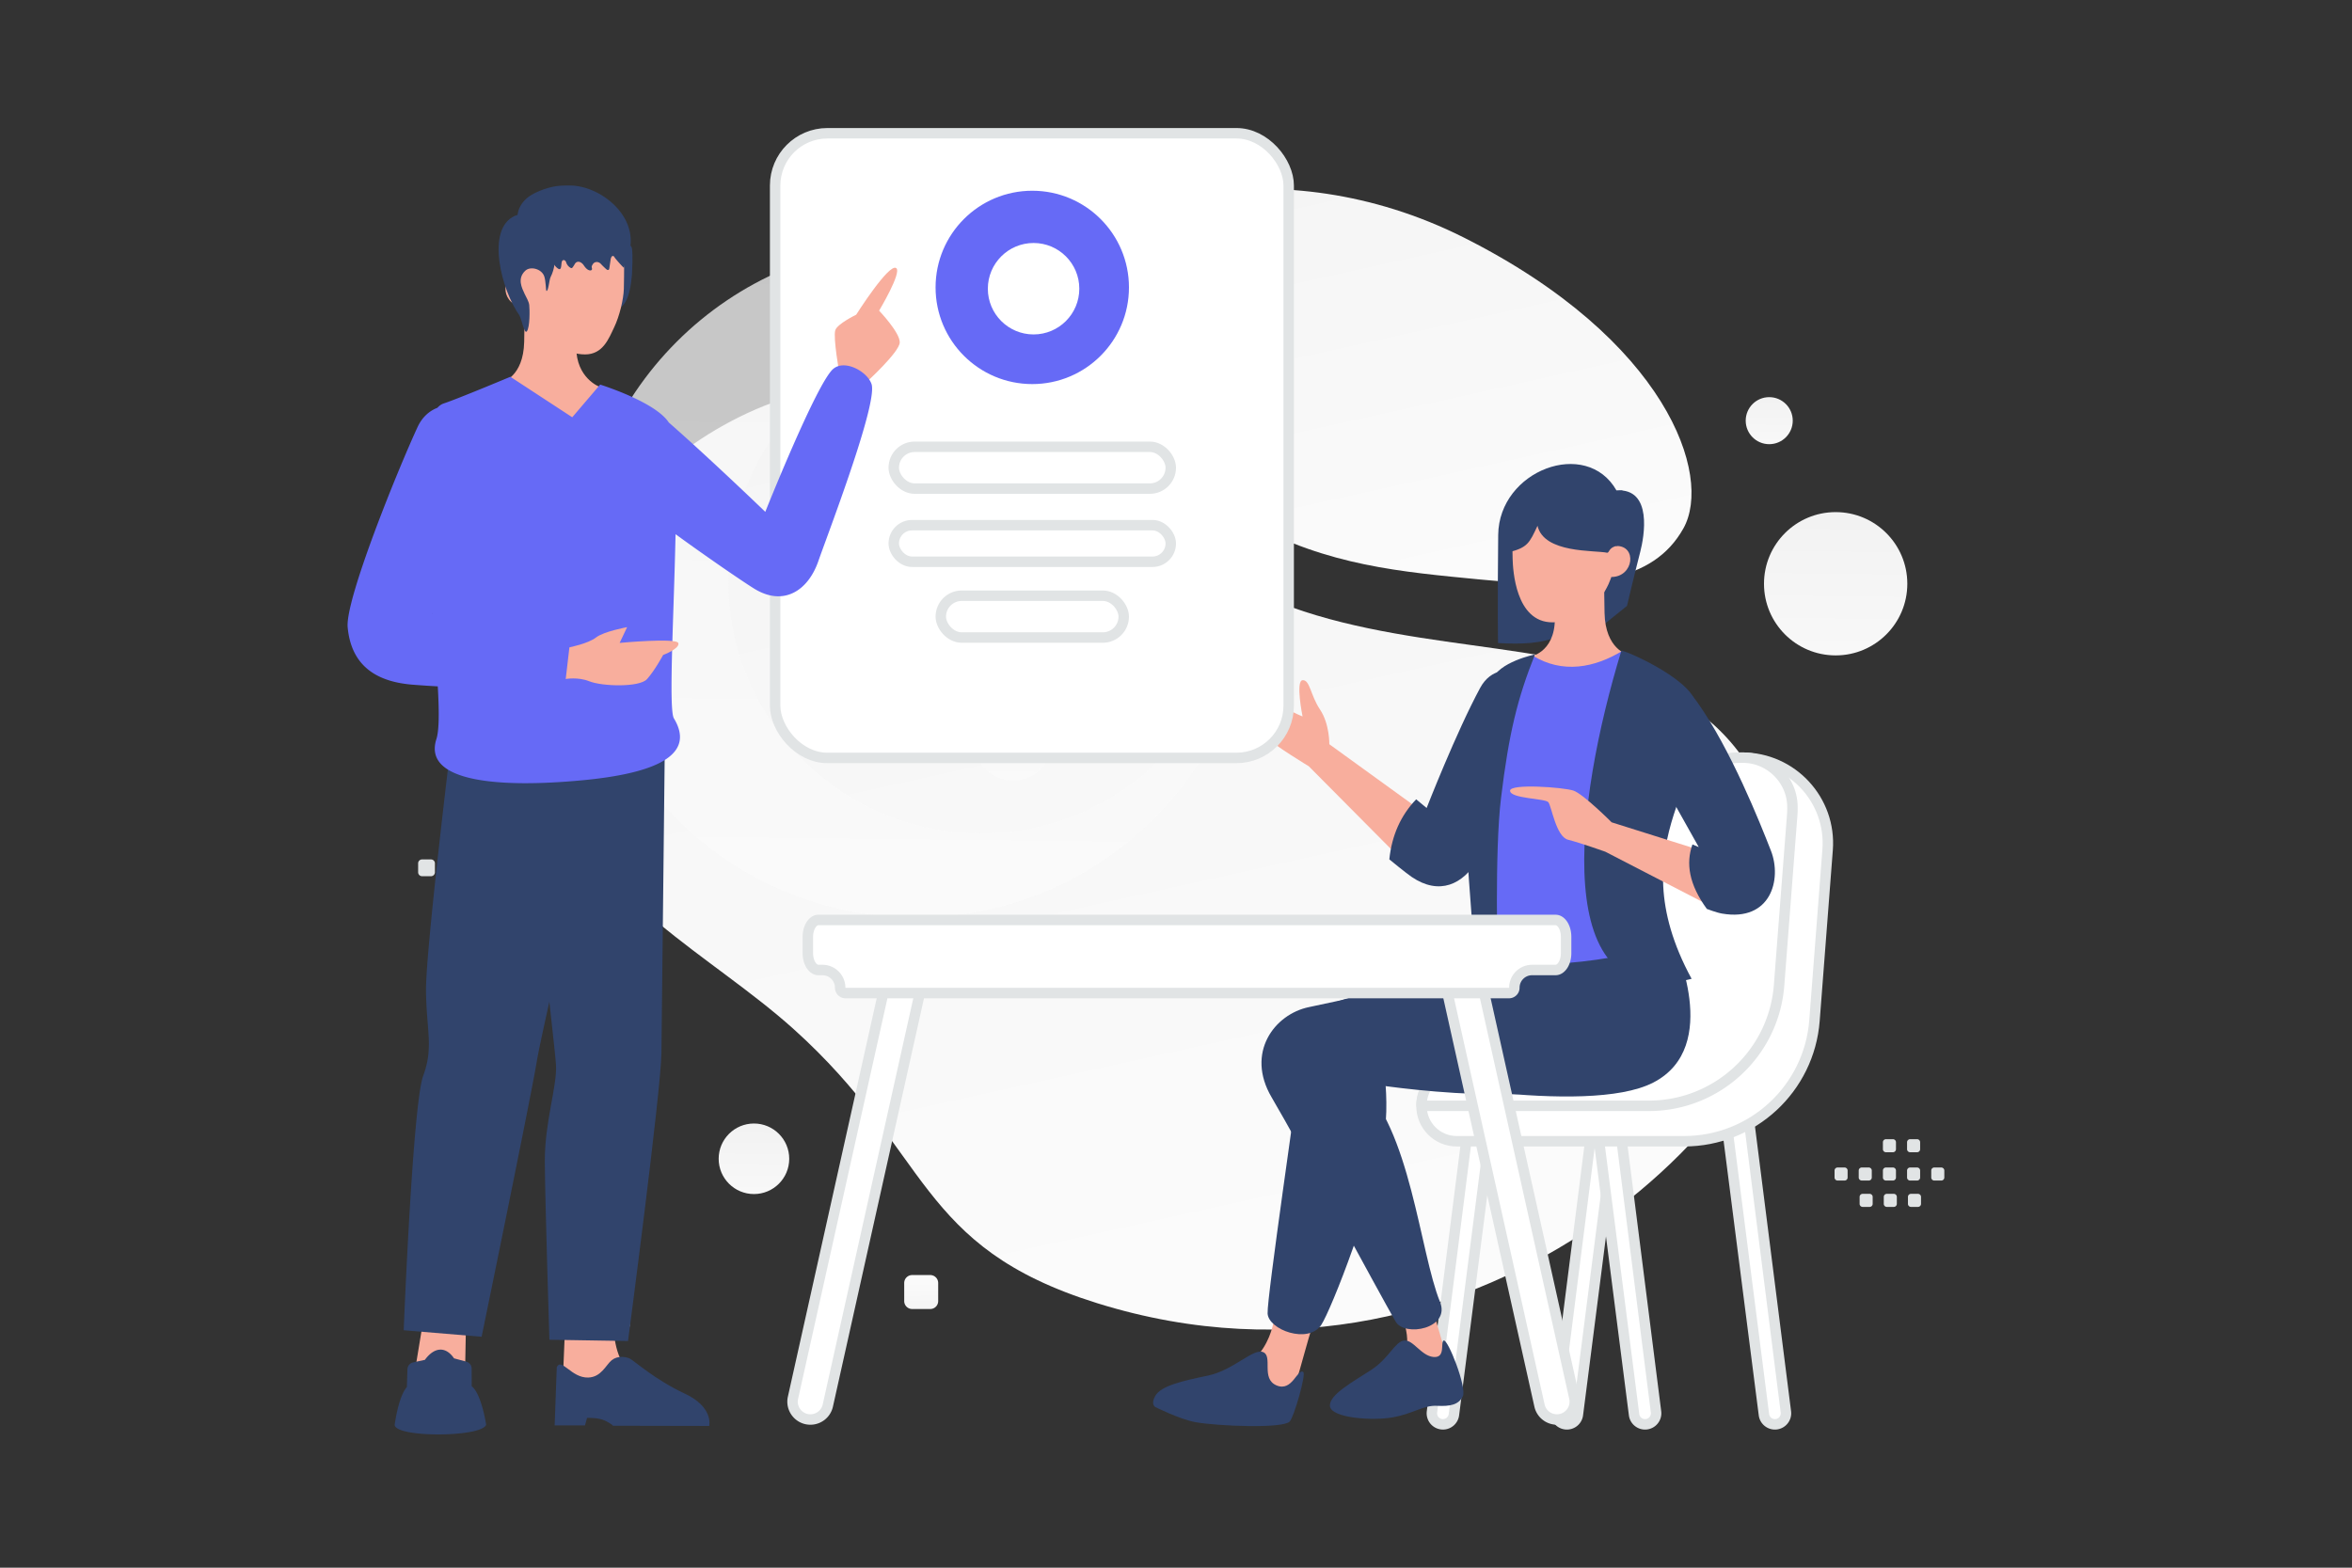
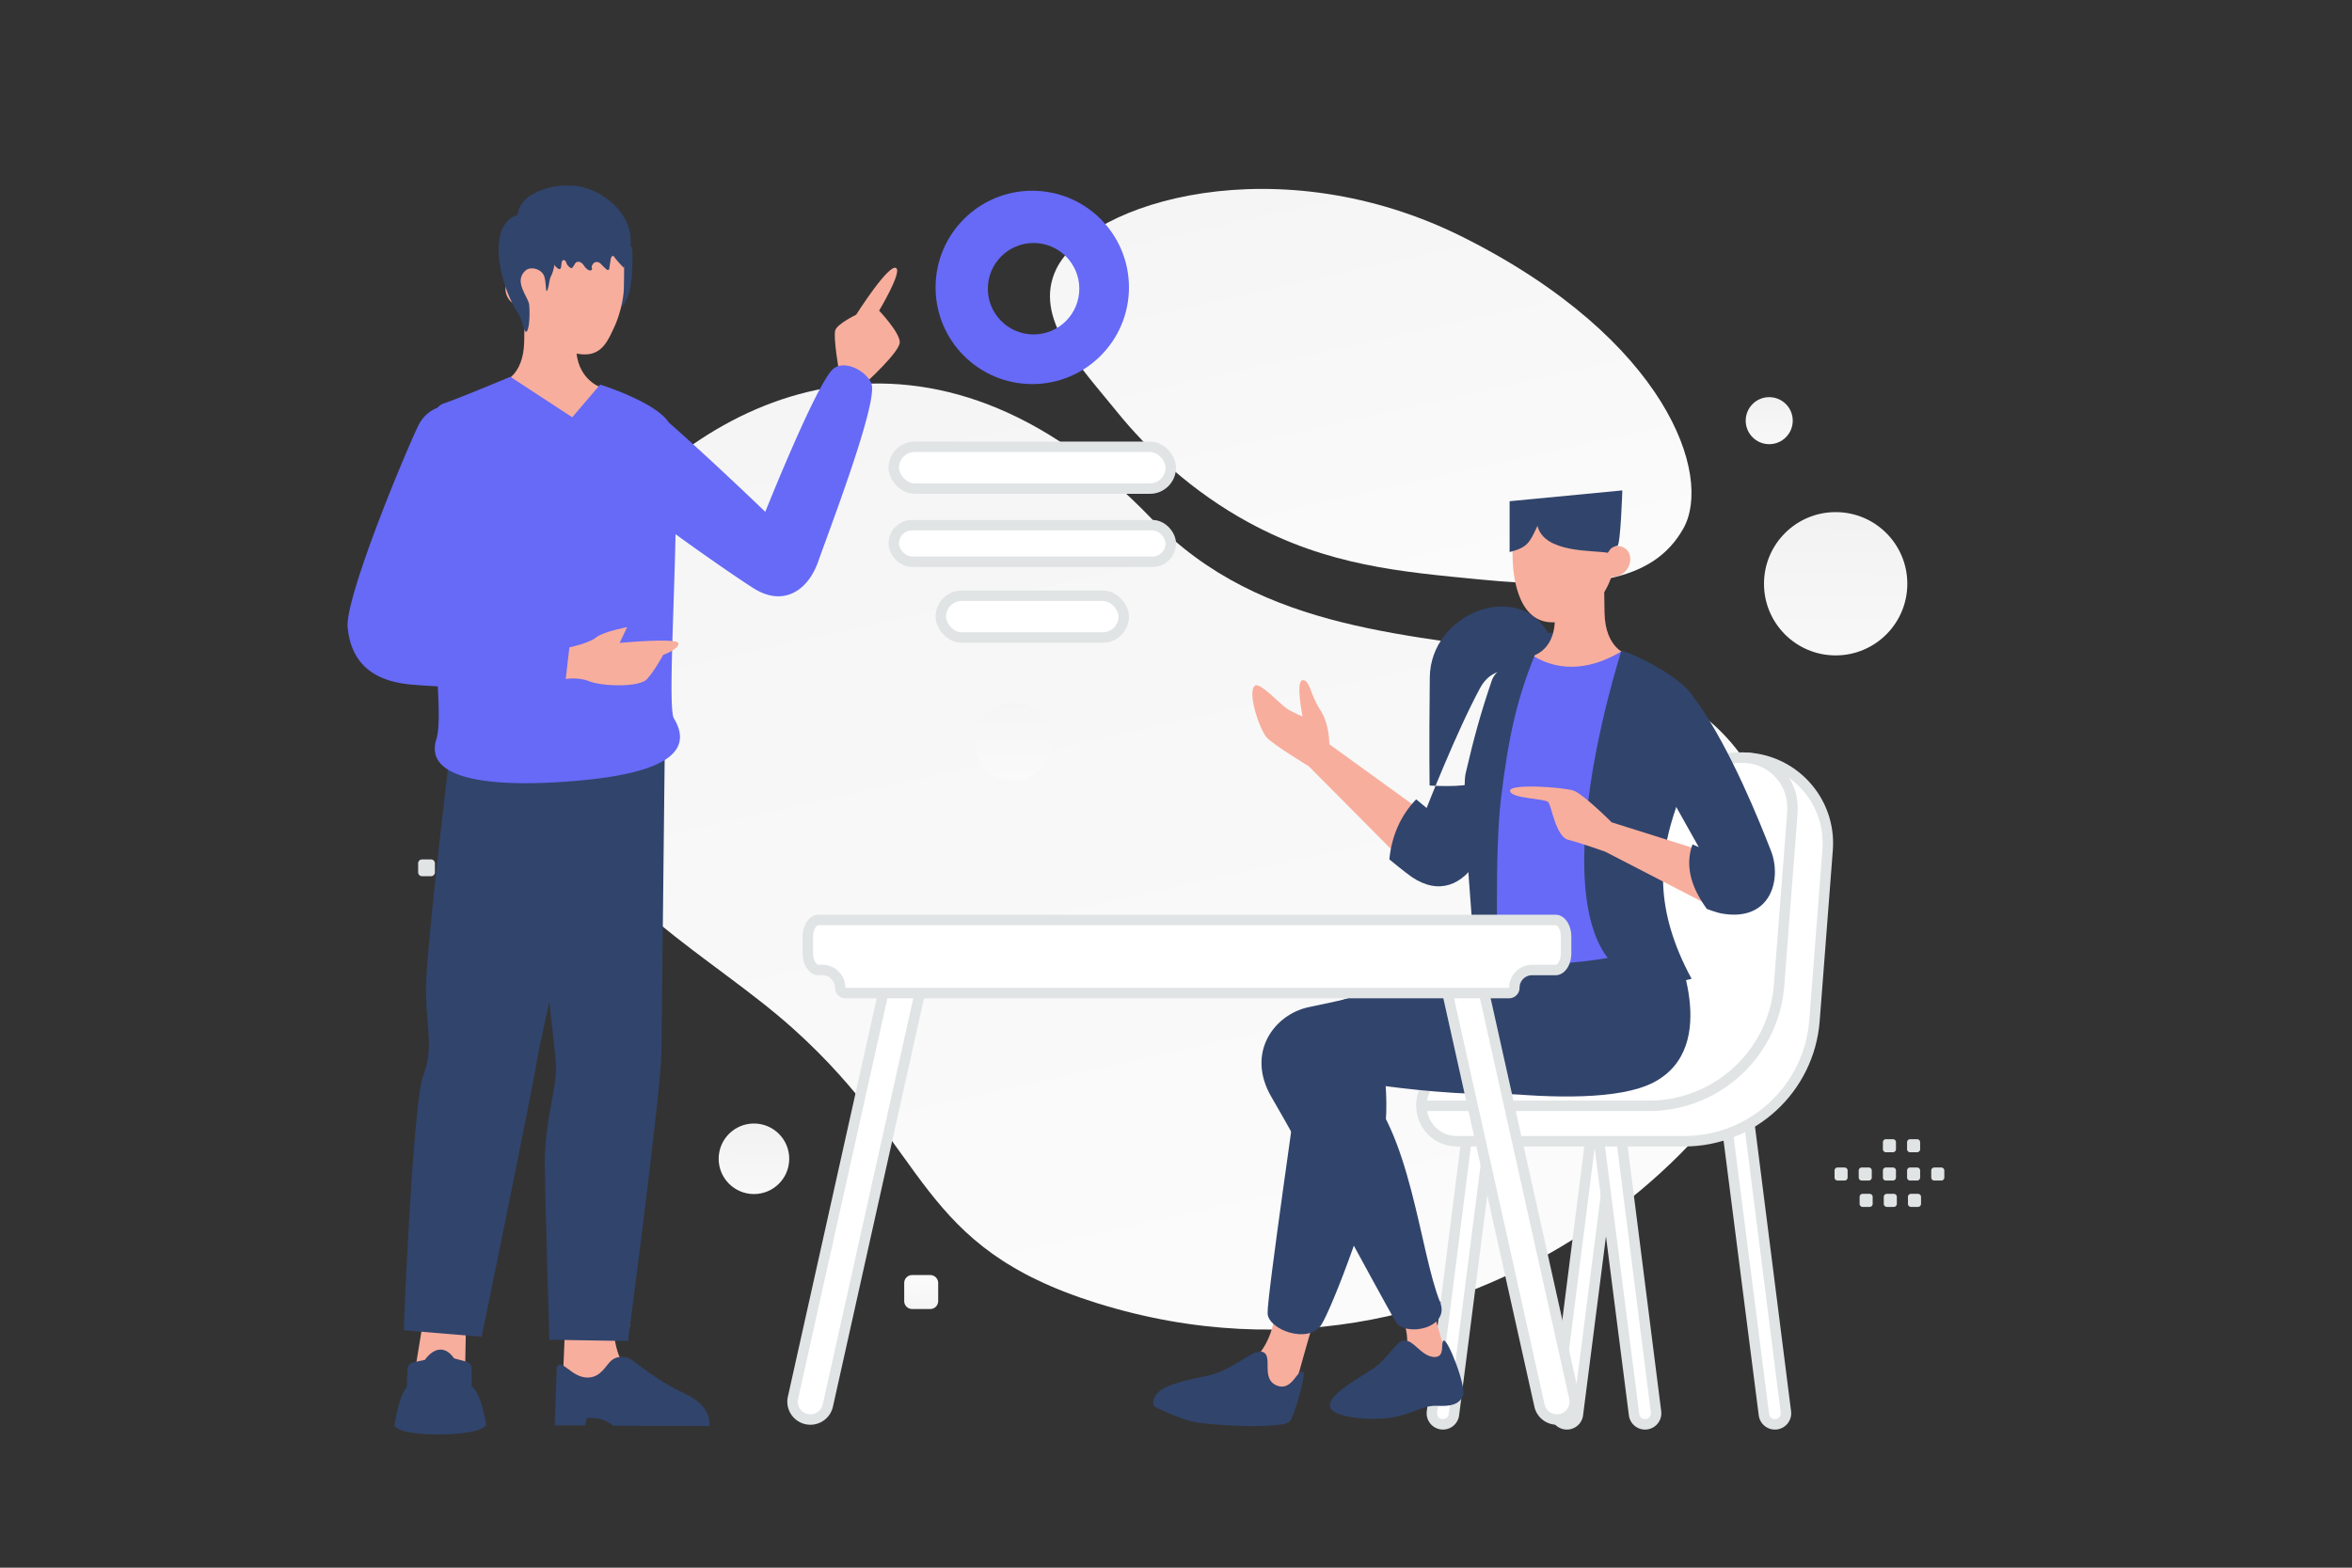
<svg xmlns="http://www.w3.org/2000/svg" width="900" height="600" viewBox="0 0 900 600" fill="none">
  <rect x="0" y="0" width="900" height="600" fill="#333333" stroke="none" />
  <path fill="transparent" d="M0 0h900v600H0z" />
  <path d="M686.463 357.638c3.357 61.869-117.602 187.673-266.693 141.109-69.341-21.659-63.467-57.607-116.194-104.984-31.428-28.237-76.584-49.589-89.143-90.634-10.85-35.428-4.196-73.507 14.614-98.276 42.303-55.702 127.704-93.845 211.852-6.081 84.147 87.764 236.886-.7 245.564 158.866z" fill="url(#a)" />
  <path d="M644.149 202.253c-11.57 20.649-36.91 23.486-77.505 19.562-30.531-2.957-58.373-5.245-88.906-21.892-21.371-11.643-38.288-27.397-50.635-42.697-13.38-16.575-32.055-35.492-22.9-54.286 12.581-25.816 85.338-47.56 155.987-12.002 77.609 39.071 95.277 91.133 83.959 111.315z" fill="url(#b)" />
-   <path opacity=".76" fill-rule="evenodd" clip-rule="evenodd" d="M221.126 222.09c0-71.295 57.796-129.09 129.09-129.09 71.294 0 129.09 57.795 129.09 129.09 0 71.294-57.796 129.089-129.09 129.089-71.294 0-129.09-57.795-129.09-129.089zm250.983.17c0-53.403-43.291-96.694-96.693-96.694-53.403 0-96.694 43.291-96.694 96.694 0 53.402 43.291 96.693 96.694 96.693 53.402 0 96.693-43.291 96.693-96.693z" fill="url(#c)" />
  <path opacity=".76" d="M387.674 268.923c8.236 0 14.913 6.676 14.913 14.913 0 8.236-6.677 14.912-14.913 14.912s-14.913-6.676-14.913-14.912c0-8.237 6.677-14.913 14.913-14.913z" fill="url(#d)" />
  <circle r="27.421" transform="matrix(-1 0 0 1 702.42 223.421)" fill="url(#e)" />
  <circle r="9" transform="matrix(-1 0 0 1 677 161)" fill="url(#f)" />
  <circle r="13.5" transform="matrix(-1 0 0 1 288.5 443.5)" fill="url(#g)" />
  <path fill-rule="evenodd" clip-rule="evenodd" d="M615.398 417.172a4.313 4.313 0 0 0-4.88 3.728L595.38 540.369a4.234 4.234 0 0 0 8.401 1.07l15.292-119.449a4.313 4.313 0 0 0-3.675-4.818z" fill="#fff" stroke="#E1E4E5" stroke-width="4" stroke-linecap="round" stroke-linejoin="round" />
  <path fill-rule="evenodd" clip-rule="evenodd" d="M613.666 417.172a4.313 4.313 0 0 1 4.88 3.728l15.138 119.469a4.234 4.234 0 0 1-8.401 1.07L609.991 421.99a4.313 4.313 0 0 1 3.675-4.818zm-45.701 0a4.312 4.312 0 0 0-4.879 3.728l-15.138 119.469a4.233 4.233 0 0 0 4.257 4.766 4.231 4.231 0 0 0 4.143-3.696l15.293-119.449a4.314 4.314 0 0 0-3.676-4.818zm95.393 0a4.313 4.313 0 0 1 4.88 3.728l15.138 119.469a4.234 4.234 0 0 1-8.401 1.07L659.683 421.99a4.313 4.313 0 0 1 3.675-4.818z" fill="#fff" stroke="#E1E4E5" stroke-width="4" stroke-linecap="round" stroke-linejoin="round" />
  <path fill-rule="evenodd" clip-rule="evenodd" d="M557.387 436.783c-7.422 0-13.439-6.017-13.439-13.439 0-7.423 6.017-13.44 13.439-13.44h29.29c22.046 0 40.474-16.773 42.54-38.723l4.852-51.527c1.585-16.827 15.712-29.686 32.614-29.686 19.081 0 34.124 16.244 32.661 35.27l-5.029 65.38c-2.004 26.049-23.726 46.165-49.853 46.165h-87.075z" fill="#fff" stroke="#E1E4E5" stroke-width="4" stroke-linecap="round" stroke-linejoin="round" />
  <path fill-rule="evenodd" clip-rule="evenodd" d="M543.948 423.021c.001.116.095.21.21.21h86.762c26.123 0 47.843-20.109 49.852-46.155l5.018-65.058a33.14 33.14 0 0 0 .067-4.016c-.429-9.649-8.443-17.613-18.093-18.007a34.138 34.138 0 0 0-1.361-.027c-16.857 0-30.948 12.823-32.533 29.606l-4.851 51.367c-2.067 21.894-20.45 38.622-42.441 38.622h-29.225c-7.403 0-13.405 6.002-13.405 13.405v.053z" fill="#fff" />
  <path d="m680.772 377.076 1.994.154-1.994-.154zm5.018-65.058-1.994-.154 1.994.154zm-51.92 7.556-1.991-.189 1.991.189zm-4.851 51.367-1.991-.188 1.991.188zm56.838-62.939-1.998.089 1.998-.089zM543.948 423.021l-2 .008 2-.008zm86.972-1.79h-86.762v4h86.762v-4zm47.858-44.309c-1.929 25.004-22.78 44.309-47.858 44.309v4c27.167 0 49.756-20.914 51.846-48.001l-3.988-.308zm5.018-65.058-5.018 65.058 3.988.308 5.018-65.059-3.988-.307zm.063-3.773a31.17 31.17 0 0 1-.063 3.773l3.988.307a35.09 35.09 0 0 0 .071-4.258l-3.996.178zm-17.456-16.123c.429 0 .855.008 1.279.026l.163-3.997a36.313 36.313 0 0 0-1.442-.029v4zm-30.542 27.794c1.488-15.756 14.717-27.794 30.542-27.794v-4c-17.889 0-32.842 13.608-34.524 31.417l3.982.377zm-4.851 51.367 4.851-51.367-3.982-.377-4.851 51.368 3.982.376zm-44.432 40.434c23.023 0 42.268-17.513 44.432-40.434l-3.982-.376c-1.97 20.867-19.49 36.81-40.45 36.81v4zm-29.225 0h29.225v-4h-29.225v4zm-11.405 11.405c0-6.299 5.106-11.405 11.405-11.405v-4c-8.508 0-15.405 6.897-15.405 15.405h4zm0 .046v-.046h-4v.061l4-.015zm141.907-115.101c-.475-10.689-9.324-19.48-20.01-19.916l-.163 3.997c8.616.351 15.794 7.489 16.177 16.097l3.996-.178zM544.158 421.231a1.79 1.79 0 0 1 1.79 1.783l-4 .015a2.21 2.21 0 0 0 2.21 2.202v-4z" fill="#E1E4E5" />
  <path fill-rule="evenodd" clip-rule="evenodd" d="M534.716 499.383s7.487 15.12 1.35 19.885c-6.147 4.765-22.381 13.696-22.381 13.696l43.011-2.703-9.561-32.976-12.419 2.098z" fill="#F8AE9D" />
  <path fill-rule="evenodd" clip-rule="evenodd" d="M552.436 513.065c-1.353.646.872 6.721-3.89 6.294-4.761-.426-7.75-6.705-11.261-6.297-3.512.406-5.741 6.73-12.426 11.135-6.684 4.405-16.595 9.659-15.931 14.088.664 4.429 16.26 5.615 24.162 4.148 7.901-1.465 11.589-4.641 16.715-4.388 5.126.253 8.347-.374 9.955-3.665 1.606-3.292-5.762-22.061-7.324-21.315zm47.073-146.945c-13.021.582-85.494 16.611-98.661 19.335-13.167 2.723-24.299 17.459-14.259 34.522 11.277 19.155 40.375 73.553 47.439 85.816 3.497 6.069 21.137 2.666 16.993-7.521-7.724-18.991-11.311-66.698-31.005-84.092 0 0 66.229 11.526 94.837-1.677 20.792-9.598 16.088-47.788-15.344-46.383z" fill="#31446C" />
  <path fill-rule="evenodd" clip-rule="evenodd" d="M508.672 284.84s.147-7.741-3.559-13.278c-3.706-5.537-3.853-11.419-6.658-11.226-2.805.192-.027 13.863-.027 13.863s-3.559-1.36-6.116-3.079c-2.557-1.72-10.309-10.198-12.121-8.696-3.071 2.56 1.876 17 4.571 19.887 2.703 2.887 16.046 10.956 16.046 10.956l39.293 39.585 5.875-21.014-37.304-26.998z" fill="#F8AE9D" />
-   <path fill-rule="evenodd" clip-rule="evenodd" d="M587.267 281.345c-6.057 14.049-17.148 39.857-21.72 47.557-5.73 9.643-14.766 13.892-25.345 6.737-2.213-1.497-8.57-6.733-8.57-6.733.941-9.164 4.365-16.824 10.267-22.983l4.008 3.316s11.368-29.14 20.512-46.02c7.92-14.605 30.068-3.232 20.848 18.126zm26.179-54.533v12.431l9.129-7.35s2.806-11.911 5.088-20.757c1.431-5.547 4.918-24.321-9.119-23.442-11.498-20.269-44.985-7.724-45.252 17.039-.321 29.784-.059 41.38-.059 41.38 18.936 1.087 29.595-1.651 40.213-19.301z" fill="#31446C" />
+   <path fill-rule="evenodd" clip-rule="evenodd" d="M587.267 281.345c-6.057 14.049-17.148 39.857-21.72 47.557-5.73 9.643-14.766 13.892-25.345 6.737-2.213-1.497-8.57-6.733-8.57-6.733.941-9.164 4.365-16.824 10.267-22.983l4.008 3.316s11.368-29.14 20.512-46.02c7.92-14.605 30.068-3.232 20.848 18.126zv12.431l9.129-7.35s2.806-11.911 5.088-20.757c1.431-5.547 4.918-24.321-9.119-23.442-11.498-20.269-44.985-7.724-45.252 17.039-.321 29.784-.059 41.38-.059 41.38 18.936 1.087 29.595-1.651 40.213-19.301z" fill="#31446C" />
  <path fill-rule="evenodd" clip-rule="evenodd" d="M622.771 250.481s-8.492-1.994-8.787-15.909c-.294-13.915-.087-18.665-.087-18.665l-18.706-.337s-.204 15.508-.207 21.117c-.008 13.639-10.038 14.757-10.038 14.757s1.715 11.252 18.665 12.206c13.234.745 19.16-13.169 19.16-13.169z" fill="#F8AE9D" />
  <path fill-rule="evenodd" clip-rule="evenodd" d="M618.258 208.959c8.344-.323 6.983 11.893-1.685 11.876 0 0-5.035 17.354-22.515 17.354-14.196 0-15.12-20.226-15.248-24.261-.139-4.302-.157-18.435-.157-18.435l39.93-.019-.325 13.485z" fill="#F8AE9D" />
  <path fill-rule="evenodd" clip-rule="evenodd" d="M618.903 208.879c-3.458.57-3.038 2.86-3.979 2.66-4.775-1.016-24.103.324-26.591-10.305-3.097 6.64-3.854 8.273-10.673 10.055v-19.458l43.128-4.137s-.669 20.983-1.885 21.185z" fill="#31446C" />
  <path fill-rule="evenodd" clip-rule="evenodd" d="M620.874 249.057c-10.657 6.528-22.978 8.921-34.447 1.832-18.717 36.906-23.382 80.94-18.879 129.608 27.292 10.806 50.231 8.681 69.76-3.67l-16.434-127.77z" fill="#666AF6" />
  <path fill-rule="evenodd" clip-rule="evenodd" d="M488.063 499.99s.226 17.796-14.438 24.45c-14.655 6.653-25.096 6.252-23.767 11.396 1.329 5.143 39.473 4.935 43.036.913 3.036-3.422 9.638-35.287 11.456-32.851l-16.287-3.908z" fill="#F8AE9D" />
  <path fill-rule="evenodd" clip-rule="evenodd" d="M498.713 525.122c-2.248-1.617-4.137 7.708-10.242 5.115-6.104-2.592-1.29-11.163-5.132-12.744-3.841-1.581-11.259 6.918-21.112 8.984-9.852 2.064-17.851 3.872-20.125 7.707-1.958 3.296 0 4.349 0 4.349s9.485 4.736 15.379 5.779c8.561 1.514 33.306 2.523 36.017-.238 1.665-1.694 6.338-18.142 5.215-18.952zm141.595-164.503s18.93 39.98-7.673 53.708c-25.728 13.276-102.749-2.426-102.749-2.426s1.376 11.08 0 20.963c-3.595 25.811-20.69 68.814-24.307 74.217-5.002 7.473-20.238 1.837-20.525-4.385-.287-6.221 11.486-85.685 13.276-100.838 1.781-15.154 7.404-17.355 23.828-21.497 3.773-.952 48.392-12.041 52.48-11.717 35.121 2.777 65.67-8.025 65.67-8.025z" fill="#31446C" />
  <path fill-rule="evenodd" clip-rule="evenodd" d="M620.408 249.087c-17.65 57.819-28.235 139.791 26.89 125.53-29.283-53.914 10.525-78.18 1.502-106.044-3.085-9.526-28.161-20.234-28.392-19.486zm-33.047 1.397c-6.735 16.894-9.973 30.149-12.994 54.946-2.519 20.653-1.258 63.271-1.258 63.271l-8.324 1.636s-5.95-65.842-3.961-74.32c3.339-14.226 5.601-22.538 10.009-35.543 2.428-7.138 16.528-9.99 16.528-9.99z" fill="#31446C" />
  <path fill-rule="evenodd" clip-rule="evenodd" d="M616.702 314.726s-10.868-10.881-14.631-12.144c-3.764-1.263-24.38-2.78-24.241.074.158 3.057 13.425 2.881 14.651 4.385 1.227 1.503 2.933 13.209 7.57 14.364 4.628 1.154 14.222 4.57 14.222 4.57l42.703 22.065-4.55-22.063-35.724-11.251z" fill="#F8AE9D" />
  <path fill-rule="evenodd" clip-rule="evenodd" d="M649.411 268.653c12.953 18.281 24.013 46.129 28.258 56.985 4.245 10.857-.037 27.233-18.704 24.018-2.223-.383-5.838-1.789-5.838-1.789-6.863-9.409-8.067-17.487-5.506-24.679l2.414 1.019s-18.552-32.885-23.083-41.701c-7.567-14.722 11.049-29.961 22.459-13.853z" fill="#31446C" />
  <path d="M595.759 543.286a6.83 6.83 0 0 1-6.667-5.344l-36.817-165.148c-.952-4.271 2.297-8.324 6.672-8.324a6.835 6.835 0 0 1 6.672 5.349l36.807 165.151c.951 4.267-2.295 8.316-6.667 8.316zm-285.654 0a6.83 6.83 0 0 0 6.666-5.344l36.82-165.156c.951-4.266-2.295-8.316-6.667-8.316a6.83 6.83 0 0 0-6.666 5.344l-36.82 165.156c-.951 4.267 2.295 8.316 6.667 8.316z" fill="#fff" stroke="#E1E4E5" stroke-width="4" stroke-linecap="round" stroke-linejoin="round" />
  <path fill-rule="evenodd" clip-rule="evenodd" d="M309.125 364.775v-6.211c0-3.565 1.821-6.454 4.059-6.472h282.034c2.25 0 4.059 2.907 4.059 6.472v6.211c0 3.582-1.821 6.472-4.059 6.472h-8.961a6.784 6.784 0 0 0-6.784 6.784 2.053 2.053 0 0 1-2.063 2.048H323.545a2.05 2.05 0 0 1-2.051-2.048 6.784 6.784 0 0 0-6.785-6.784h-1.525c-2.25 0-4.059-2.89-4.059-6.472z" fill="#fff" />
  <path d="m313.184 352.092-.016-2h.016v2zm-2.059 6.472v6.211h-4v-6.211h4zm2.074-4.472c-.193.002-.666.136-1.19.97-.506.805-.884 2.038-.884 3.502h-4c0-2.101.533-4.095 1.497-5.63.946-1.507 2.502-2.826 4.546-2.842l.031 4zm282.019 0H313.184v-4h282.034v4zm2.059 4.472c0-1.467-.377-2.705-.882-3.512-.521-.834-.988-.96-1.177-.96v-4c2.061 0 3.623 1.328 4.568 2.839.962 1.537 1.491 3.535 1.491 5.633h-4zm0 6.211v-6.211h4v6.211h-4zm-2.059 4.472c.185 0 .653-.125 1.175-.957.505-.804.884-2.04.884-3.515h4c0 2.107-.532 4.107-1.497 5.643-.947 1.509-2.509 2.829-4.562 2.829v-4zm-8.961 0h8.961v4h-8.961v-4zm-8.847 8.832a.07.07 0 0 0 .031-.005.072.072 0 0 0 .019-.013.04.04 0 0 0 .01-.014c.001-.002.003-.006.003-.016h4c0 2.254-1.834 4.048-4.063 4.048v-4zm-253.865 0H577.41v4H323.545v-4zm-.051-.048c0 .01.001.014.003.017.001.004.005.01.011.016a.047.047 0 0 0 .037.015v4a4.05 4.05 0 0 1-4.051-4.048h4zm-10.31-8.784h1.525v4h-1.525v-4zm-2.059-4.472c0 1.477.377 2.714.881 3.517.519.828.985.955 1.178.955v4c-2.057 0-3.62-1.318-4.568-2.831-.963-1.537-1.491-3.536-1.491-5.641h4zm8.369 13.256a4.784 4.784 0 0 0-4.785-4.784v-4a8.784 8.784 0 0 1 8.785 8.784h-4zm266.763-4.784a4.784 4.784 0 0 0-4.784 4.784h-4a8.784 8.784 0 0 1 8.784-8.784v4z" fill="#E1E4E5" />
-   <rect x="296.611" y="51" width="196.507" height="239.083" rx="20" fill="#fff" stroke="#E1E4E5" stroke-width="4" stroke-linecap="round" stroke-linejoin="round" />
  <mask id="h" maskUnits="userSpaceOnUse" x="294" y="49" width="202" height="244">
    <path fill="#fff" stroke="#fff" stroke-width="4" stroke-linecap="round" stroke-linejoin="round" d="M296.611 51h196.507v239.083H296.611z" />
  </mask>
  <g mask="url(#h)">
    <rect x="342" y="201" width="106" height="14" rx="7" fill="#fff" stroke="#E1E4E5" stroke-width="4" stroke-linecap="round" stroke-linejoin="round" />
    <rect x="342" y="171" width="106" height="16" rx="8" fill="#fff" stroke="#E1E4E5" stroke-width="4" stroke-linecap="round" stroke-linejoin="round" />
    <rect x="360" y="228" width="70" height="16" rx="8" fill="#fff" stroke="#E1E4E5" stroke-width="4" stroke-linecap="round" stroke-linejoin="round" />
    <path fill-rule="evenodd" clip-rule="evenodd" d="M395 73c20.435 0 37 16.566 37 37 0 20.435-16.565 37-37 37s-37-16.565-37-37c0-20.434 16.565-37 37-37zm.5 20c-9.665 0-17.5 7.835-17.5 17.5s7.835 17.5 17.5 17.5 17.5-7.835 17.5-17.5S405.165 93 395.5 93z" fill="#666AF6" />
  </g>
  <path fill-rule="evenodd" clip-rule="evenodd" d="M212.054 494.802h2.413c.583 0 1.053.475 1.053 1.053v2.414c0 .583-.474 1.053-1.053 1.053h-2.413a1.058 1.058 0 0 1-1.054-1.053v-2.414a1.051 1.051 0 0 1 1.054-1.053zm8.367 0h2.413c.578 0 1.053.475 1.053 1.053v2.414c0 .583-.475 1.053-1.053 1.053h-2.413a1.058 1.058 0 0 1-1.054-1.053v-2.414c0-.578.475-1.053 1.054-1.053zm8.373 0h2.413c.578 0 1.053.475 1.053 1.053v2.414c0 .583-.475 1.053-1.053 1.053h-2.413a1.058 1.058 0 0 1-1.054-1.053v-2.414a1.051 1.051 0 0 1 1.054-1.053zm8.367 0h2.413c.579 0 1.053.475 1.053 1.053v2.414c0 .583-.474 1.053-1.053 1.053h-2.413a1.059 1.059 0 0 1-1.059-1.053v-2.414a1.065 1.065 0 0 1 1.059-1.053z" fill="#E1E4E5" />
  <path fill-rule="evenodd" clip-rule="evenodd" d="M349.026 488h6.934a3.042 3.042 0 0 1 3.04 3.03v6.94a3.033 3.033 0 0 1-3.04 3.03h-6.934a3.04 3.04 0 0 1-3.026-3.03v-6.94a3.04 3.04 0 0 1 3.026-3.03z" fill="url(#i)" />
  <path fill-rule="evenodd" clip-rule="evenodd" d="M220.728 503.926h2.413c.579 0 1.053.475 1.053 1.053v2.419c0 .578-.474 1.053-1.053 1.053h-2.413a1.055 1.055 0 0 1-1.054-1.053v-2.414a1.052 1.052 0 0 1 1.054-1.058zm8.367 0h2.413c.579 0 1.053.475 1.053 1.053v2.419c0 .578-.474 1.053-1.053 1.053h-2.413a1.058 1.058 0 0 1-1.054-1.053v-2.414a1.052 1.052 0 0 1 1.054-1.058zm8.367 0h2.414c.583 0 1.058.475 1.058 1.053v2.419c0 .578-.475 1.053-1.058 1.053h-2.414a1.058 1.058 0 0 1-1.053-1.053v-2.414c0-.583.475-1.058 1.053-1.058zM228.794 485h2.413c.578 0 1.053.475 1.053 1.053v2.414c0 .583-.475 1.053-1.053 1.053h-2.413a1.058 1.058 0 0 1-1.054-1.053v-2.414a1.051 1.051 0 0 1 1.054-1.053zm8.367 0h2.413c.579 0 1.053.475 1.053 1.053v2.414c0 .583-.474 1.053-1.053 1.053h-2.413a1.059 1.059 0 0 1-1.059-1.053v-2.414a1.065 1.065 0 0 1 1.059-1.053zm-75.664-156.071h3.429c.83 0 1.497.675 1.497 1.497v3.429c0 .83-.674 1.497-1.497 1.497h-3.429a1.503 1.503 0 0 1-1.497-1.497v-3.429a1.494 1.494 0 0 1 1.497-1.497zm11.89 0h3.429c.823 0 1.497.675 1.497 1.497v3.429c0 .83-.674 1.497-1.497 1.497h-3.429a1.503 1.503 0 0 1-1.497-1.497v-3.429c0-.822.675-1.497 1.497-1.497zm11.898 0h3.43c.822 0 1.497.675 1.497 1.497v3.429c0 .83-.675 1.497-1.497 1.497h-3.43a1.503 1.503 0 0 1-1.497-1.497v-3.429a1.494 1.494 0 0 1 1.497-1.497zm11.89 0h3.43c.822 0 1.497.675 1.497 1.497v3.429c0 .83-.675 1.497-1.497 1.497h-3.43a1.503 1.503 0 0 1-1.503-1.497v-3.429a1.513 1.513 0 0 1 1.503-1.497zm11.892 0h3.429c.829 0 1.504.675 1.504 1.497v3.429a1.5 1.5 0 0 1-1.504 1.497h-3.429a1.502 1.502 0 0 1-1.497-1.497v-3.429c0-.822.674-1.497 1.497-1.497zm-35.244 12.966h3.43c.822 0 1.497.674 1.497 1.497v3.436c0 .822-.675 1.497-1.497 1.497h-3.43a1.498 1.498 0 0 1-1.496-1.497v-3.429a1.494 1.494 0 0 1 1.496-1.504zm11.89 0h3.43c.822 0 1.497.674 1.497 1.497v3.436c0 .822-.675 1.497-1.497 1.497h-3.43a1.503 1.503 0 0 1-1.497-1.497v-3.429a1.495 1.495 0 0 1 1.497-1.504zm11.891 0h3.43c.829 0 1.504.674 1.504 1.497v3.436c0 .822-.675 1.497-1.504 1.497h-3.43a1.503 1.503 0 0 1-1.497-1.497v-3.429c0-.83.675-1.504 1.497-1.504zM185.285 315h3.43c.822 0 1.497.675 1.497 1.497v3.429c0 .83-.675 1.497-1.497 1.497h-3.43a1.503 1.503 0 0 1-1.497-1.497v-3.429a1.494 1.494 0 0 1 1.497-1.497zm11.89 0h3.43c.822 0 1.497.675 1.497 1.497v3.429c0 .83-.675 1.497-1.497 1.497h-3.43a1.503 1.503 0 0 1-1.503-1.497v-3.429a1.513 1.513 0 0 1 1.503-1.497zm505.989 131.834h2.668c.645 0 1.164.524 1.164 1.164v2.667c0 .645-.525 1.164-1.164 1.164h-2.668a1.168 1.168 0 0 1-1.164-1.164v-2.667a1.161 1.161 0 0 1 1.164-1.164zm9.248 0h2.667c.64 0 1.165.524 1.165 1.164v2.667c0 .645-.525 1.164-1.165 1.164h-2.667a1.168 1.168 0 0 1-1.164-1.164v-2.667c0-.64.525-1.164 1.164-1.164zm9.254 0h2.668c.639 0 1.164.524 1.164 1.164v2.667c0 .645-.525 1.164-1.164 1.164h-2.668a1.168 1.168 0 0 1-1.164-1.164v-2.667a1.161 1.161 0 0 1 1.164-1.164zm9.248 0h2.668c.639 0 1.164.524 1.164 1.164v2.667c0 .645-.525 1.164-1.164 1.164h-2.668a1.169 1.169 0 0 1-1.169-1.164v-2.667c.005-.64.53-1.164 1.169-1.164zm9.249 0h2.667c.645 0 1.17.524 1.17 1.164v2.667c0 .645-.525 1.164-1.17 1.164h-2.667c-.64 0-1.164-.524-1.164-1.164v-2.667c0-.64.524-1.164 1.164-1.164zm-27.411 10.084h2.667c.64 0 1.164.525 1.164 1.164v2.673c0 .64-.524 1.165-1.164 1.165h-2.667a1.166 1.166 0 0 1-1.165-1.165v-2.667a1.164 1.164 0 0 1 1.165-1.17zm9.247 0h2.668c.639 0 1.164.525 1.164 1.164v2.673a1.17 1.17 0 0 1-1.164 1.165h-2.668a1.17 1.17 0 0 1-1.164-1.165v-2.667a1.163 1.163 0 0 1 1.164-1.17zm9.249 0h2.667c.645 0 1.17.525 1.17 1.164v2.673a1.17 1.17 0 0 1-1.17 1.165h-2.667a1.17 1.17 0 0 1-1.165-1.165v-2.667c0-.645.525-1.17 1.165-1.17zM721.666 436h2.668c.639 0 1.164.525 1.164 1.164v2.668c0 .645-.525 1.164-1.164 1.164h-2.668a1.169 1.169 0 0 1-1.164-1.164v-2.668a1.162 1.162 0 0 1 1.164-1.164zm9.248 0h2.668c.639 0 1.164.525 1.164 1.164v2.668c0 .645-.525 1.164-1.164 1.164h-2.668a1.17 1.17 0 0 1-1.169-1.164v-2.668a1.177 1.177 0 0 1 1.169-1.164z" fill="#E1E4E5" />
  <path d="M228.447 110.556c-.728 2.909.237 5.933 1.829 8.473 1.125 1.795 2.697-.187 4.99-.505 3.547-.496 5.793-4.251 6.56-13.398.356-6.68.188-10.014-.184-10.597-1.325-2.088-4.733-2.787-7.419-2.585" fill="#31446C" />
  <path fill-rule="evenodd" clip-rule="evenodd" d="M234.885 508.12s-.216 13.737 8.263 18.616c8.478 4.88 21.613 13.946 21.613 13.946l-49.968 1.685 1.424-34.37 18.668.123z" fill="#F8AE9D" />
  <path fill-rule="evenodd" clip-rule="evenodd" d="m213.05 523.257-.813 22.285h11.606l.796-2.871s4.369-.178 6.894 1.061c2.669 1.312 3.028 1.948 3.028 1.948l36.814.077s1.817-7.202-9.405-12.412c-11.222-5.211-19.393-12.606-20.946-13.363-1.563-.762-4.717-1.193-6.938.599-2.222 1.79-3.979 6.5-9.012 6.647-6.478.191-10.2-7.739-12.024-3.971zM198.7 283.935s13.638 115.724 14.062 123.768c.425 8.045-4.38 21.928-4.287 36.975.094 15.048 1.755 68.082 1.755 68.082l30.085.49s12.644-95.836 12.781-110.207c.135-14.371 1.295-117.724 1.295-117.724l-55.691-1.384z" fill="#31446C" />
  <path fill-rule="evenodd" clip-rule="evenodd" d="m161.903 505.706-5.863 35.606 21.614-.108.684-36.056-16.435.558z" fill="#F8AE9D" />
  <path fill-rule="evenodd" clip-rule="evenodd" d="M158.072 521.434a2.748 2.748 0 0 0-2.162 2.594l-.225 6.843c-3.106 3.454-4.548 13.534-4.661 14.356a.618.618 0 0 0-.006.114c.264 4.905 32.522 4.808 34.926.133a.634.634 0 0 0 .049-.401c-.254-1.583-2.013-11.795-5.491-14.523l-.025-6.764a2.744 2.744 0 0 0-2.033-2.642l-4.709-1.267c-3.159-4.62-7.465-4.457-11.155.578l-4.508.979zm14.442-236.409s-9.631 78.955-9.501 94.074c.131 15.121 2.965 21.761-1.068 32.607-4.033 10.847-7.472 97.422-7.472 97.422l29.822 2.484s19.051-92.64 21.123-105.484c2.072-12.844 27.677-122.193 27.677-122.193l-60.581 1.09z" fill="#31446C" />
  <path fill-rule="evenodd" clip-rule="evenodd" d="M321.221 143.065s-2.49-13.876-1.595-16.686c.765-2.428 7.993-5.93 7.993-5.93s12.571-19.859 15.322-17.837c2.238 1.639-6.547 16.28-6.547 16.28s8.011 8.405 7.899 12.161c-.111 3.758-13.075 15.519-13.075 15.519l-9.997-3.507zm-129.207 3.26s8.28-1.943 8.567-15.51c.287-13.566.085-18.196.085-18.196l19.629-.33s.198 15.12.201 20.588c.008 11.906 8.85 15.123 8.85 15.123s-.735 13.018-17.26 13.947c-12.902.727-20.072-15.622-20.072-15.622z" fill="#F8AE9D" />
  <path fill-rule="evenodd" clip-rule="evenodd" d="M198.863 105.761c-8.135-.315-6.808 11.595 1.643 11.579 0 0 9.083 18.262 23.342 18.31 6.869.022 9.112-6.096 11.171-10.391 2.059-4.295 3.57-10.72 3.696-14.653.135-4.194.152-17.974.152-17.974l-40.32-.018.316 13.147z" fill="#F8AE9D" />
  <path fill-rule="evenodd" clip-rule="evenodd" d="M229.655 147.192s21.146 6.601 26.242 14.486c16.415 14.421 36.945 34.225 36.945 34.225s19.553-49.075 25.945-54.67c4.374-3.828 13.088.905 14.712 5.77 2.086 6.249-11.306 42.899-17.631 60.209-1.226 3.354-2.186 5.981-2.717 7.521-3.857 11.19-13.241 17.608-24.66 10.495-4.603-2.866-18.302-12.26-29.989-20.776-.183 8.947-.491 18.374-.783 27.328-.711 21.752-1.33 40.708.158 43.171 7.371 12.209-2.43 20.59-34.879 23.669-32.448 3.079-61.236.558-56.012-15.735 1.089-3.395 1.075-10.702.532-20.196a378.53 378.53 0 0 1-9.529-.628c-13.543-1.067-23.558-6.886-24.955-21.999-.978-10.582 19.183-60.265 26.744-76.601 1.768-3.822 4.503-6.202 7.601-7.389.721-.804 1.533-1.37 2.446-1.67 5.553-1.831 25.464-10.196 25.464-10.196l23.686 15.497 10.68-12.511zm-64.331 87.455-.053.138.066.008-.013-.146z" fill="#666AF6" />
  <path fill-rule="evenodd" clip-rule="evenodd" d="M217.881 247.76s7.225-1.453 10.182-3.774c2.956-2.321 11.91-3.962 11.91-3.962l-2.864 6.033s21.945-2.06 22.465.104c.52 2.165-5.828 4.519-5.828 4.519s-3.13 5.847-6.16 9.236c-2.867 3.207-17.112 2.825-22.106.824-4.315-1.729-9.006-.865-9.006-.865l1.407-12.115z" fill="#F8AE9D" />
  <path d="M201.076 93.176c1.189 1.556 3.285 1.899 5.012 2.206 2.321.414 3.469 1.275 4.674 3.587.763 1.477 1.526 3.095 2.891 3.895 1.112.655 1.078-1.002 1.243-2.282a2.563 2.563 0 0 1 .07-.355c.265-1.023 1.351-.851 1.666.158.289.914.908 1.688 1.695 2.119.128.07.265.132.401.105.185-.026.33-.202.45-.36.251-.329.5-.747.757-1.189.849-1.46 2.47-.948 3.419.45.595.871 1.301 1.767 2.273 1.97.313.07.707.017.851-.291.185-.378-.104-.756-.056-1.142.04-.361.193-.519.361-.827.658-1.187 2.183-1.23 3.112-.241.648.69 1.322 1.35 2.02 1.982.297.264.731.527 1.028.264.161-.141.201-.378.233-.607.169-1.117.329-2.233.498-3.35.096-.624.426-1.442.988-1.283.273.079.433.369.586.633.185.334 3.485 4.141 3.55 3.851.514-2.163 1.566-4.132 2.08-6.295 3.325-13.918-11.428-25.11-22.696-25.171-2.505-.018-4.794.024-7.228.613-2.594.633-5.332 1.638-7.685 3.053-3.301 1.978-5.799 5.574-5.156 9.865" fill="#31446C" />
  <path d="M210.239 88.677c1.589 1.817 2.01 4.374 2.157 6.79.219 3.642-.077 7.425-1.744 10.659-.475.92-.826 5.475-1.558 5.223-.233-.078-.194-3.611-.81-5.514-.95-2.95-5.327-4.075-7.297-2.211-3.147 2.966-1.301 6.569-.258 8.811.624 1.353 1.613 2.871 1.784 4.303.21 1.833.273 8.512-.911 10.07-.989 1.306-2.041-5.004-2.936-6.247-6.628-9.259-12.984-32.836-1.667-37.95 1.721-.778 7.033-1.18 8.645-.188" fill="#31446C" />
  <defs>
    <linearGradient id="a" x1="541.89" y1="728.493" x2="315.629" y2="-292.32" gradientUnits="userSpaceOnUse">
      <stop stop-color="#fff" />
      <stop offset="1" stop-color="#EEE" />
    </linearGradient>
    <linearGradient id="b" x1="566.205" y1="336.078" x2="463.079" y2="-127.329" gradientUnits="userSpaceOnUse">
      <stop stop-color="#fff" />
      <stop offset="1" stop-color="#EEE" />
    </linearGradient>
    <linearGradient id="c" x1="344.711" y1="495.929" x2="352.672" y2="-187.855" gradientUnits="userSpaceOnUse">
      <stop stop-color="#fff" />
      <stop offset="1" stop-color="#EEE" />
    </linearGradient>
    <linearGradient id="d" x1="387.038" y1="315.471" x2="387.958" y2="236.477" gradientUnits="userSpaceOnUse">
      <stop stop-color="#fff" />
      <stop offset="1" stop-color="#EEE" />
    </linearGradient>
    <linearGradient id="e" x1="28.59" y1="85.588" x2="26.899" y2="-59.658" gradientUnits="userSpaceOnUse">
      <stop stop-color="#fff" />
      <stop offset="1" stop-color="#EEE" />
    </linearGradient>
    <linearGradient id="f" x1="9.384" y1="28.092" x2="8.829" y2="-19.581" gradientUnits="userSpaceOnUse">
      <stop stop-color="#fff" />
      <stop offset="1" stop-color="#EEE" />
    </linearGradient>
    <linearGradient id="g" x1="14.076" y1="42.138" x2="13.243" y2="-29.371" gradientUnits="userSpaceOnUse">
      <stop stop-color="#fff" />
      <stop offset="1" stop-color="#EEE" />
    </linearGradient>
    <linearGradient id="i" x1="352.223" y1="480.711" x2="352.624" y2="515.142" gradientUnits="userSpaceOnUse">
      <stop stop-color="#fff" />
      <stop offset="1" stop-color="#EEE" />
    </linearGradient>
  </defs>
</svg>